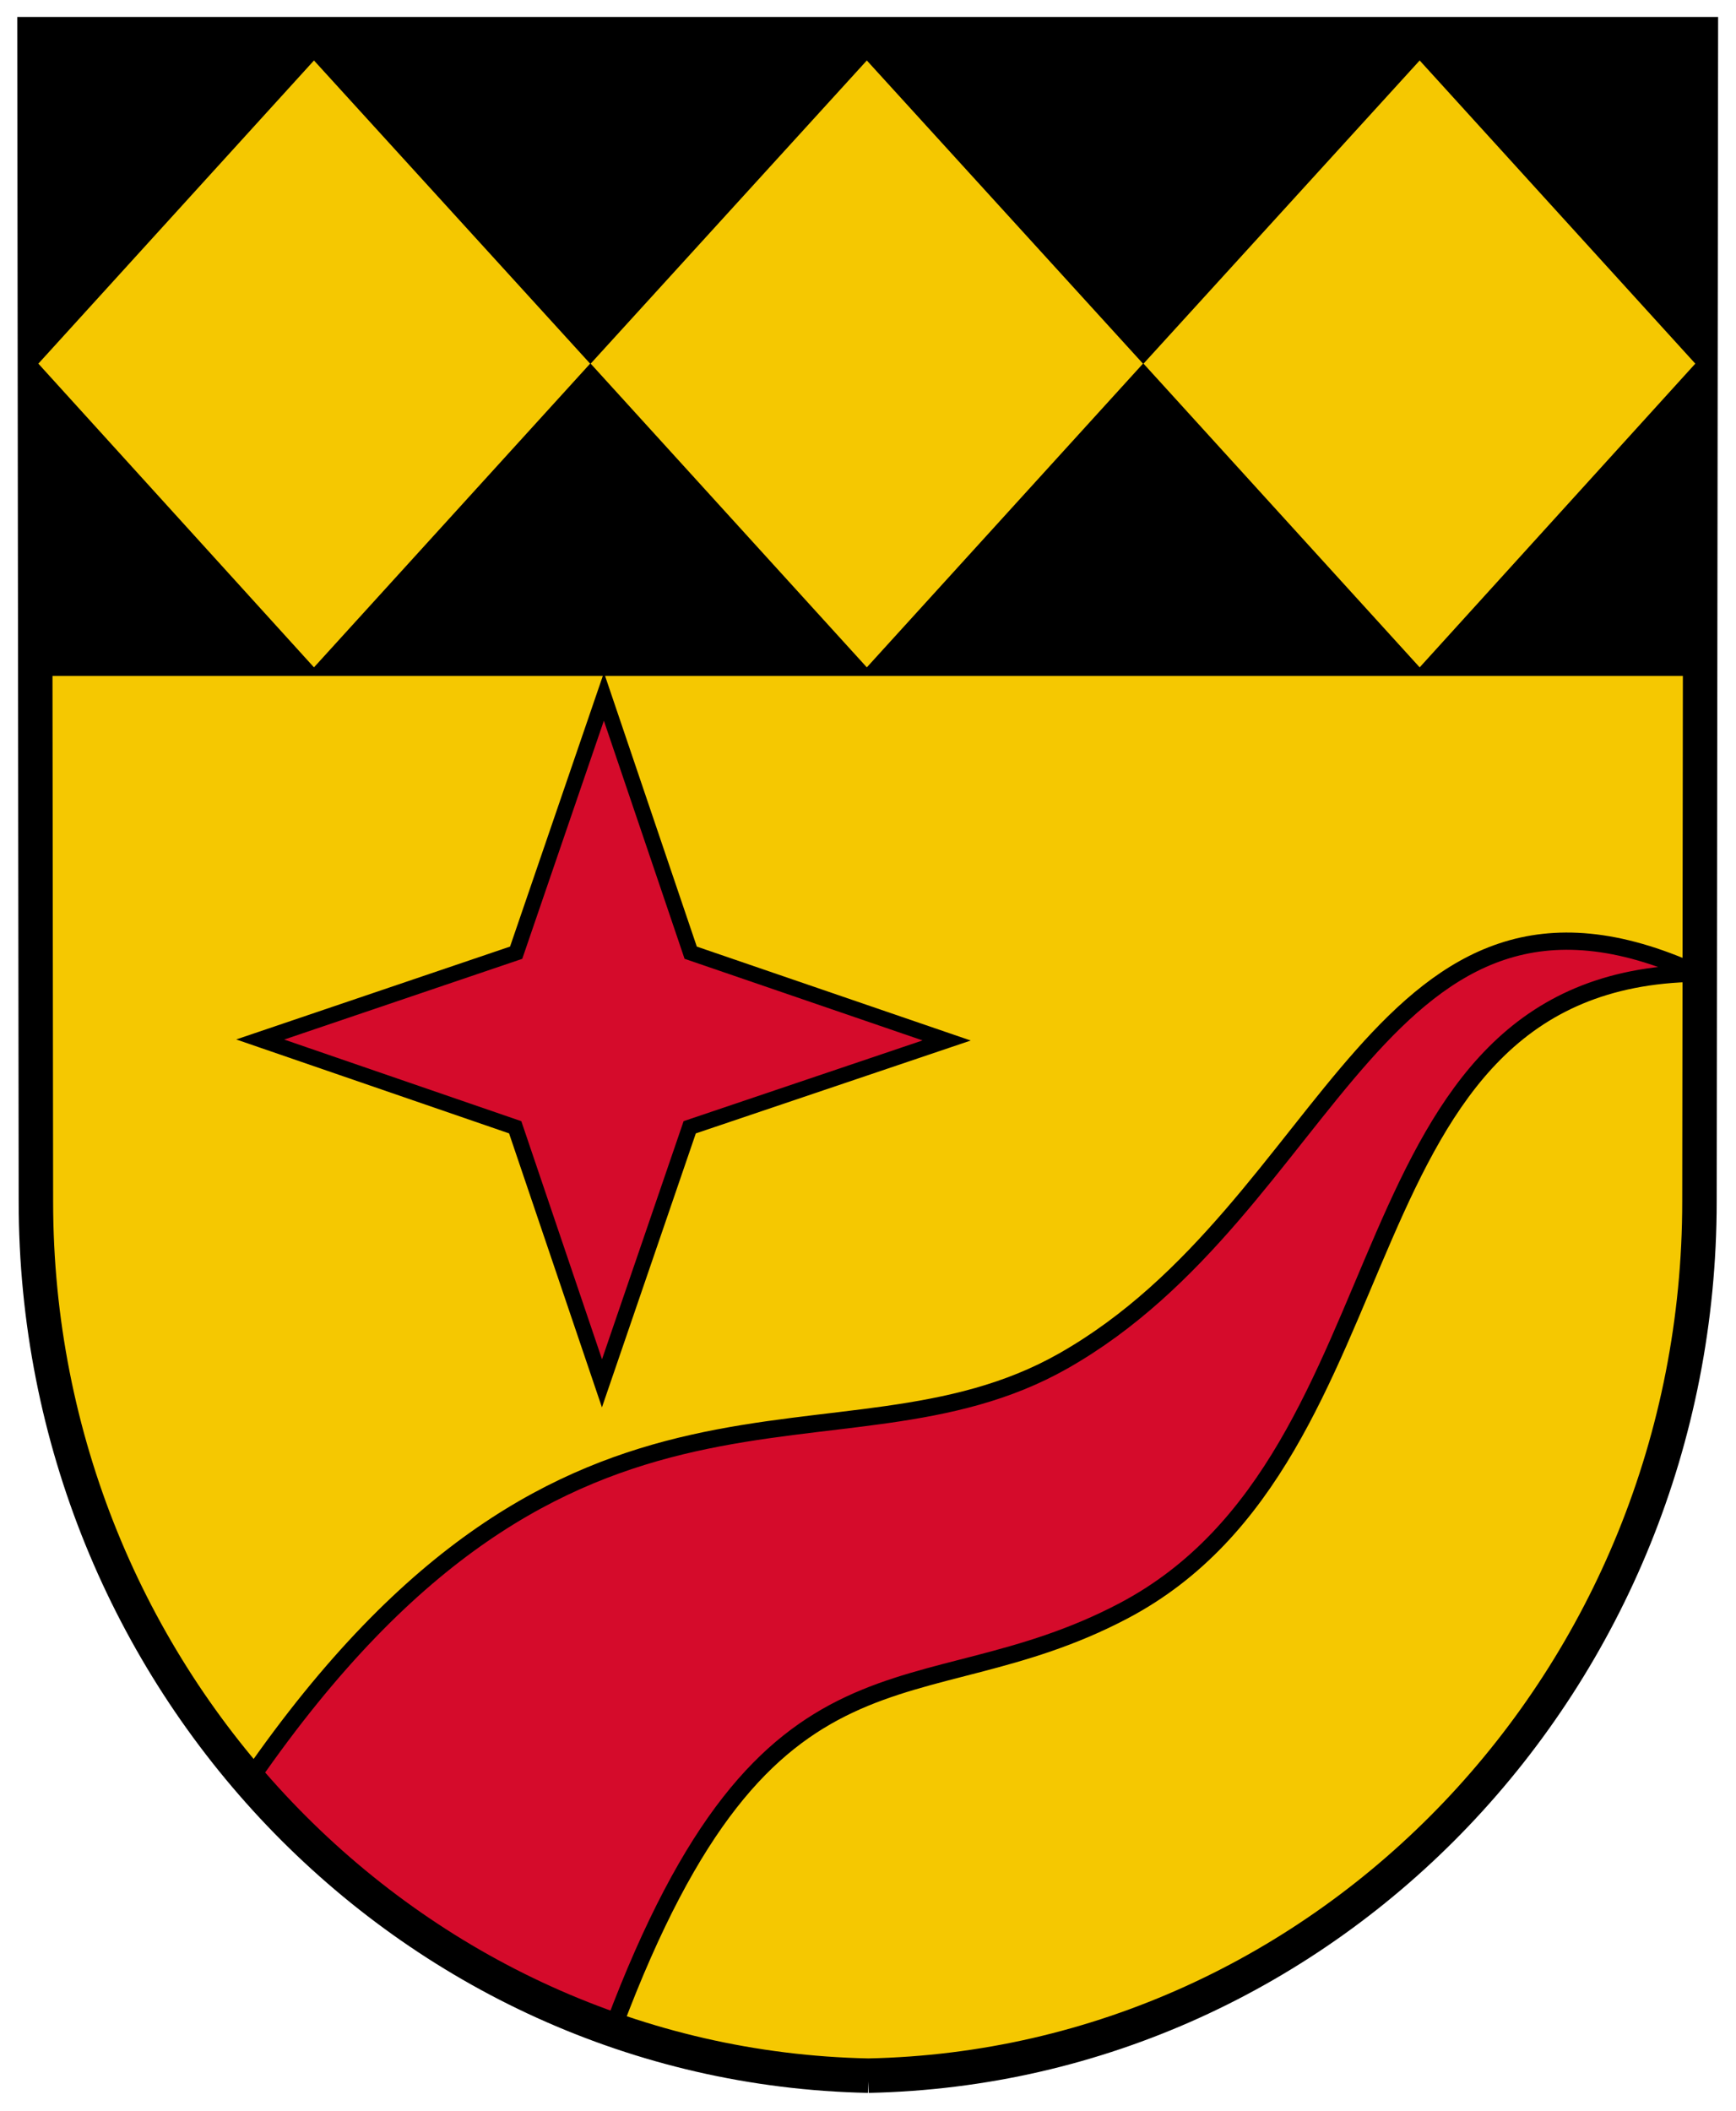
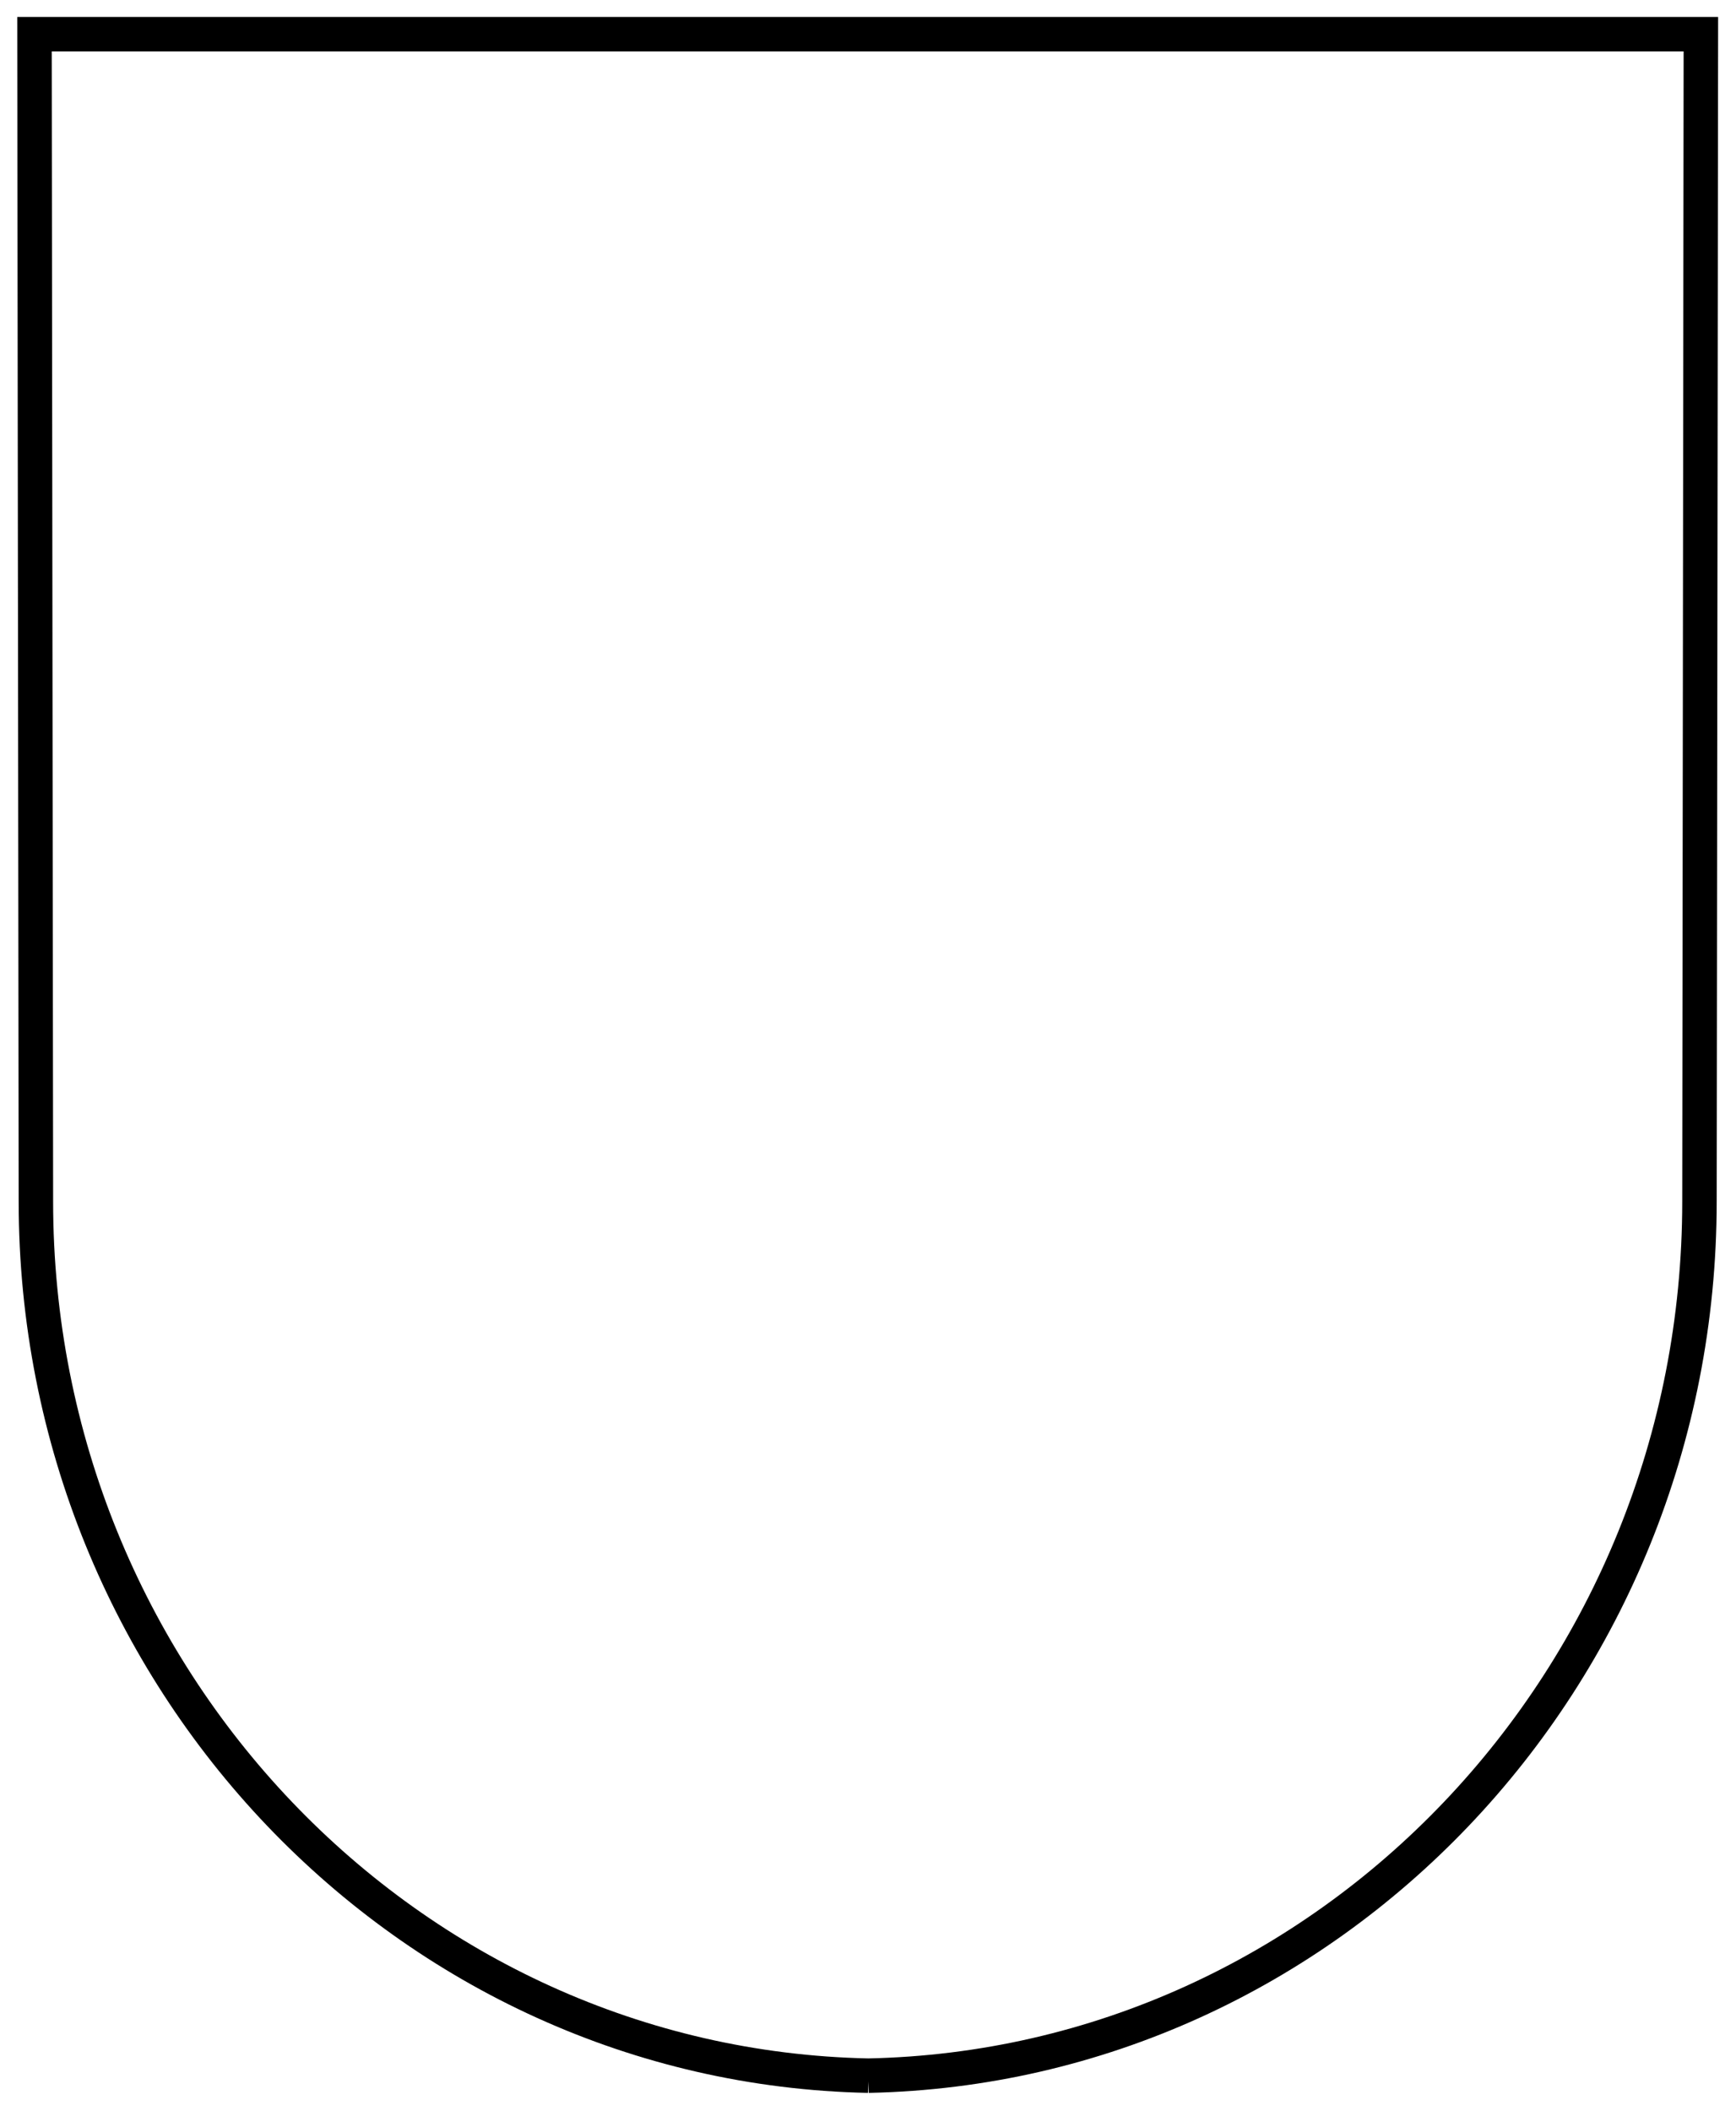
<svg xmlns="http://www.w3.org/2000/svg" xmlns:ns1="http://sodipodi.sourceforge.net/DTD/sodipodi-0.dtd" xmlns:ns2="http://www.inkscape.org/namespaces/inkscape" height="607.849" viewBox="0 0 500 607.849" width="500" version="1.1" id="svg3269" ns1:docname="Coat_of_arms_Kopfing.svg" ns2:version="1.2 (1:1.2.1+202207142221+cd75a1ee6d)">
  <defs id="defs3273" />
  <ns1:namedview id="namedview3271" pagecolor="#505050" bordercolor="#eeeeee" borderopacity="1" ns2:showpageshadow="0" ns2:pageopacity="0" ns2:pagecheckerboard="0" ns2:deskcolor="#505050" showgrid="false" ns2:zoom="1.7323378" ns2:cx="192.22579" ns2:cy="303.92456" ns2:window-width="2560" ns2:window-height="1376" ns2:window-x="0" ns2:window-y="27" ns2:window-maximized="1" ns2:current-layer="svg3269" />
  <g transform="matrix(1.968 0 0 1.968 -133.333 -489.607)" id="g3267">
-     <path d="m72.798 253.786.206 170.779c0 69.747 54.253 126.512 121.604 127.885v.006c.043-.001.085-.005.128-.006.043.001.085.005.128.006v-.006c67.351-1.373 121.604-58.138 121.604-127.885l.206-170.779z" fill="#fcdd09" id="path3253" style="fill:#f5c801" />
-     <path d="m316.566 347.68.079-93.909h-243.832l.079 93.909z" id="path3255" style="fill:#000000;stroke:none" />
    <g stroke="#000" id="g3263">
-       <path d="m168.691 413.707 37.602-12.7-37.46-12.842-12.7-37.46-12.842 37.46-37.46 12.7 37.319 12.842 12.7 37.46z" fill="#da121a" fill-rule="evenodd" stroke-width="2.27" id="path3257" style="fill:#d50b2b;stroke:#000000;stroke-opacity:1" />
-       <path d="m104.484 508.869c1.46 1.7 2.631 3.661 4.175 5.278 5.509 5.771 11.561 10.979 18.041 15.599 6.48 4.619 13.352 8.672 20.641 11.975 3.258 1.476 6.846 2.277 10.242 3.466 22.665-60.29 44.378-44.815 74.607-60.741 43.307-22.817 30.439-92.462 83.825-93.278-46.268-21.061-53.132 34.311-92.648 56.723-32.903 18.661-71.818-6.947-118.883 60.978z" fill="#da121a" fill-rule="evenodd" stroke-width="2.521" id="path3259" style="fill:#d50b2b;stroke:#000000;stroke-opacity:1" />
      <path d="m194.825 552.455c67.351-1.373 121.643-58.143 121.643-127.89l.206-170.779h-243.876l.206 170.779c0 69.747 54.47 126.517 121.821 127.89z" fill="none" stroke-dashoffset="4.3" stroke-linecap="round" stroke-width="5.042" id="path3261" style="stroke:#000000;stroke-opacity:1" />
    </g>
-     <path d="m113.701 257.631-40.337 44.355 40.337 44.433 40.415-44.433zm80.91 0-40.415 44.355 40.415 44.433 40.415-44.433zm80.91 0-40.415 44.355 40.415 44.433 40.337-44.433z" fill="#fcdd09" id="path3265" style="fill:#f5c801" />
  </g>
</svg>